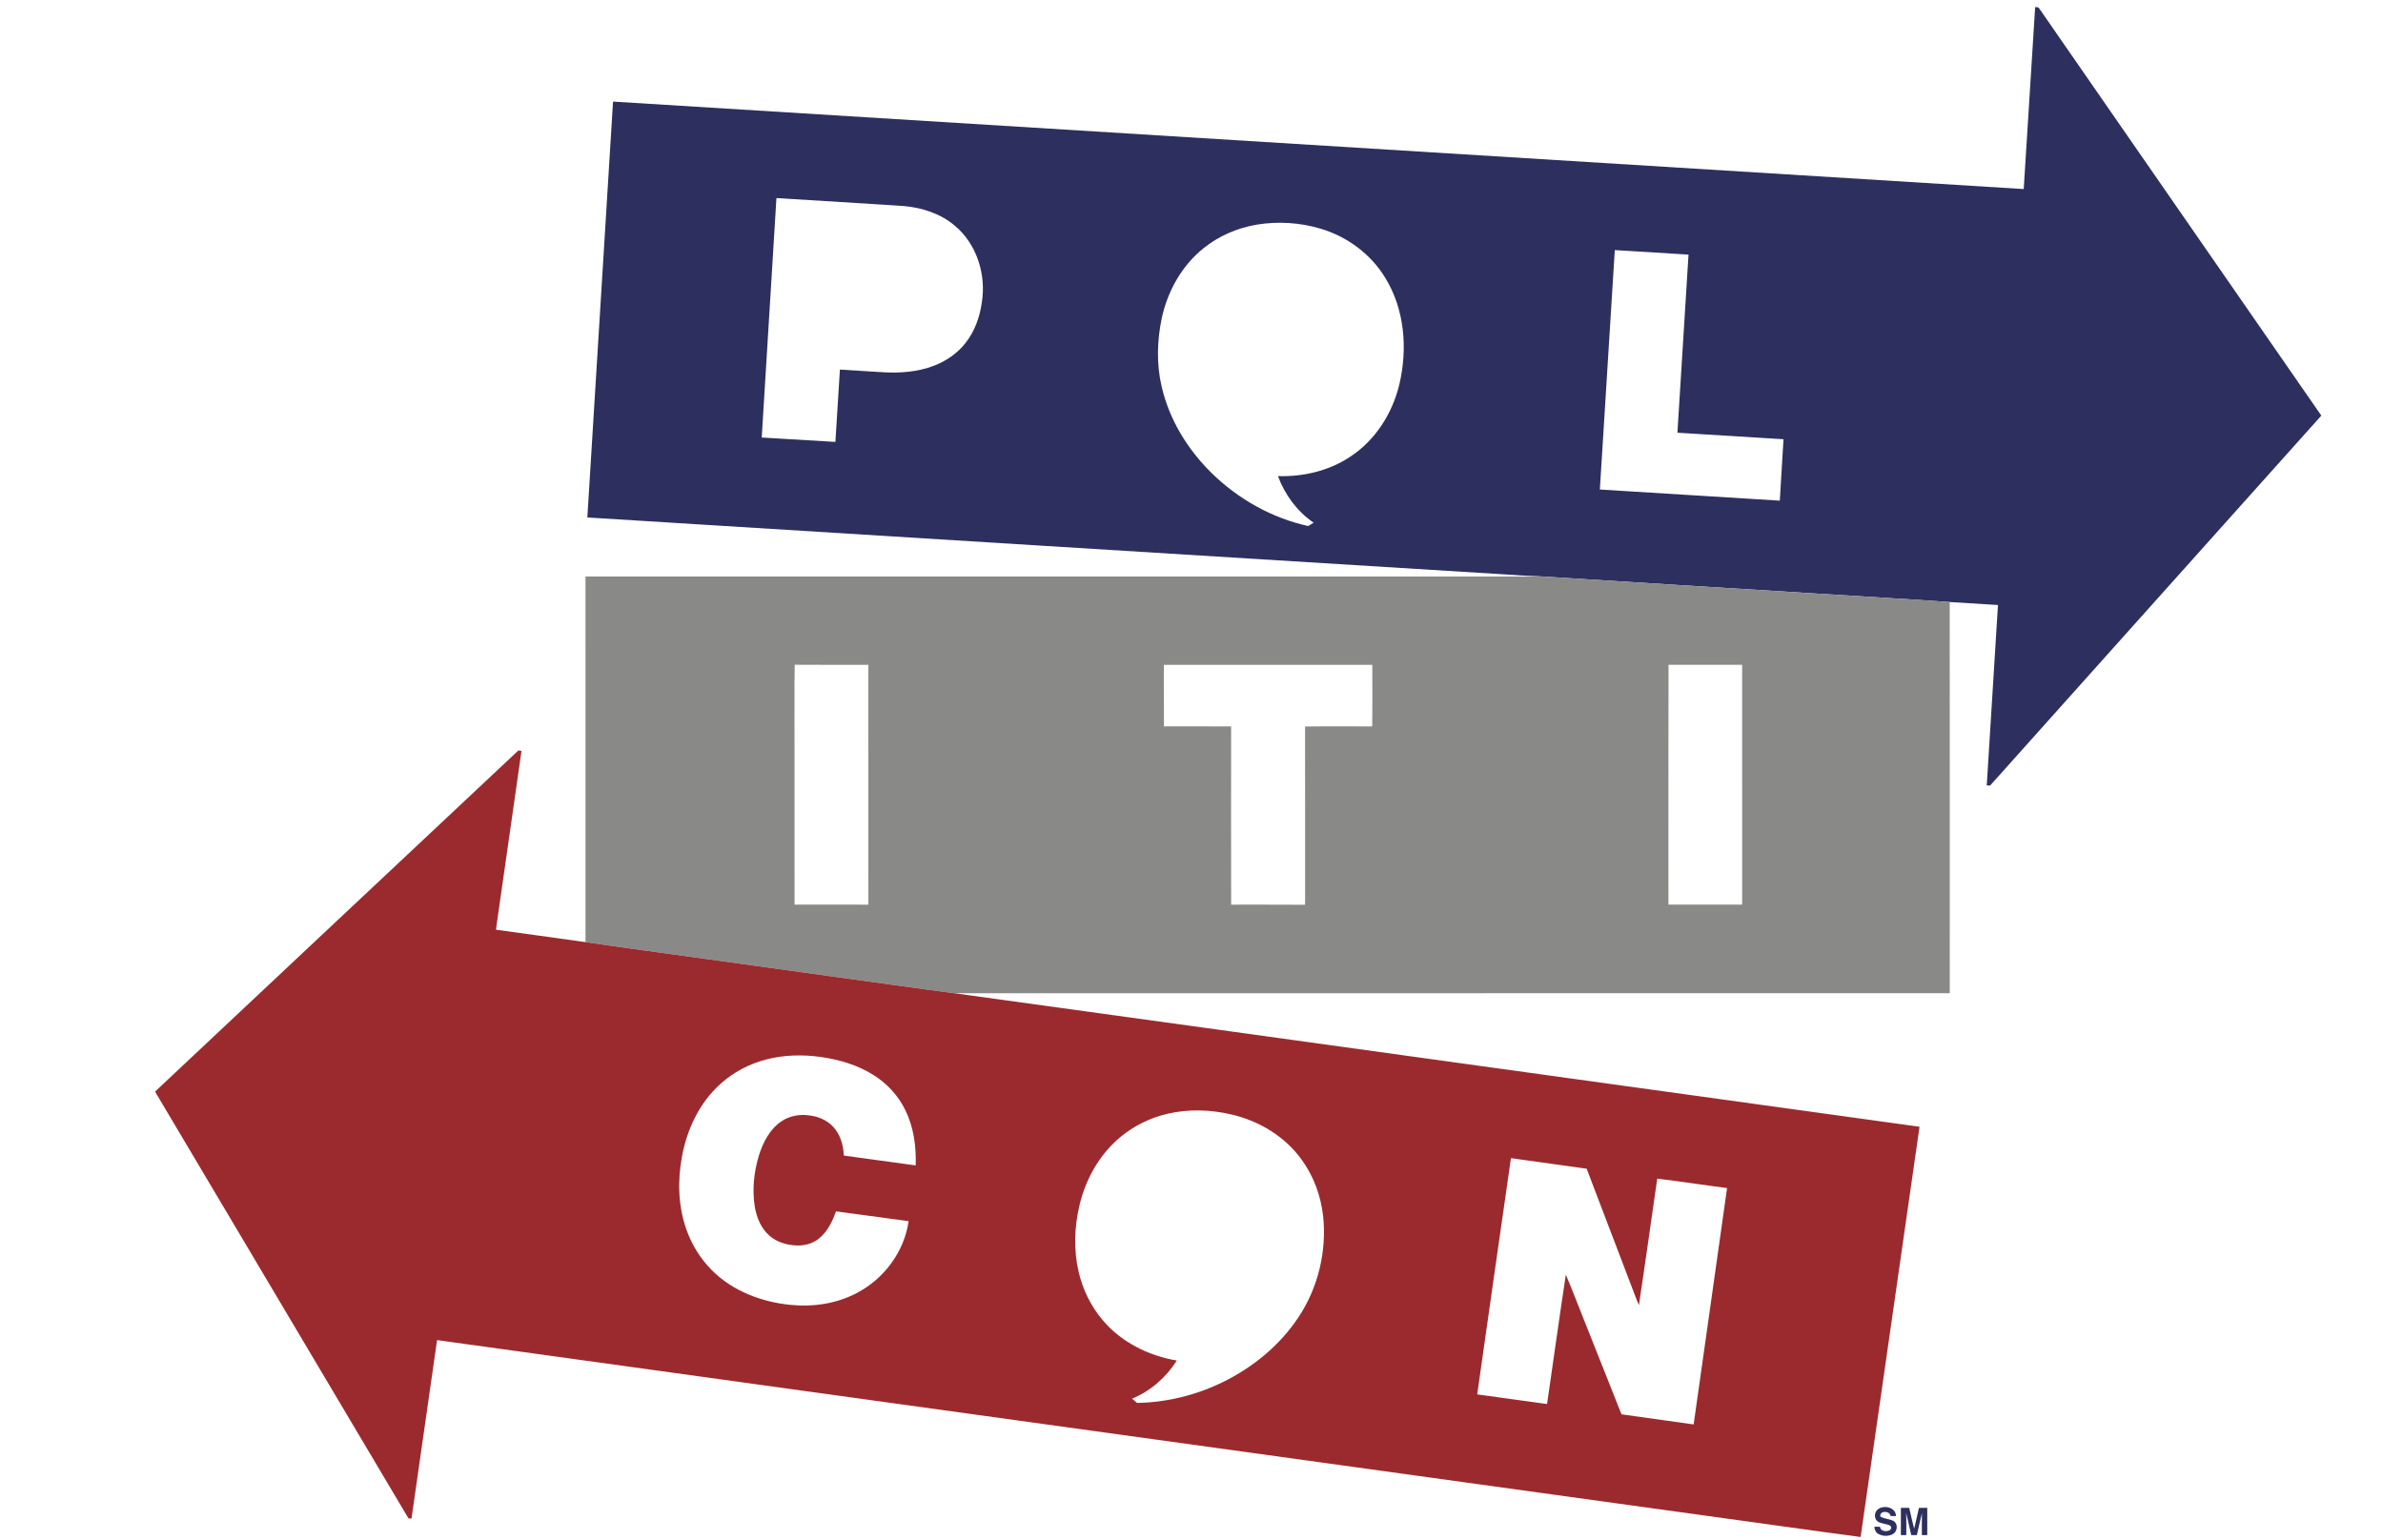
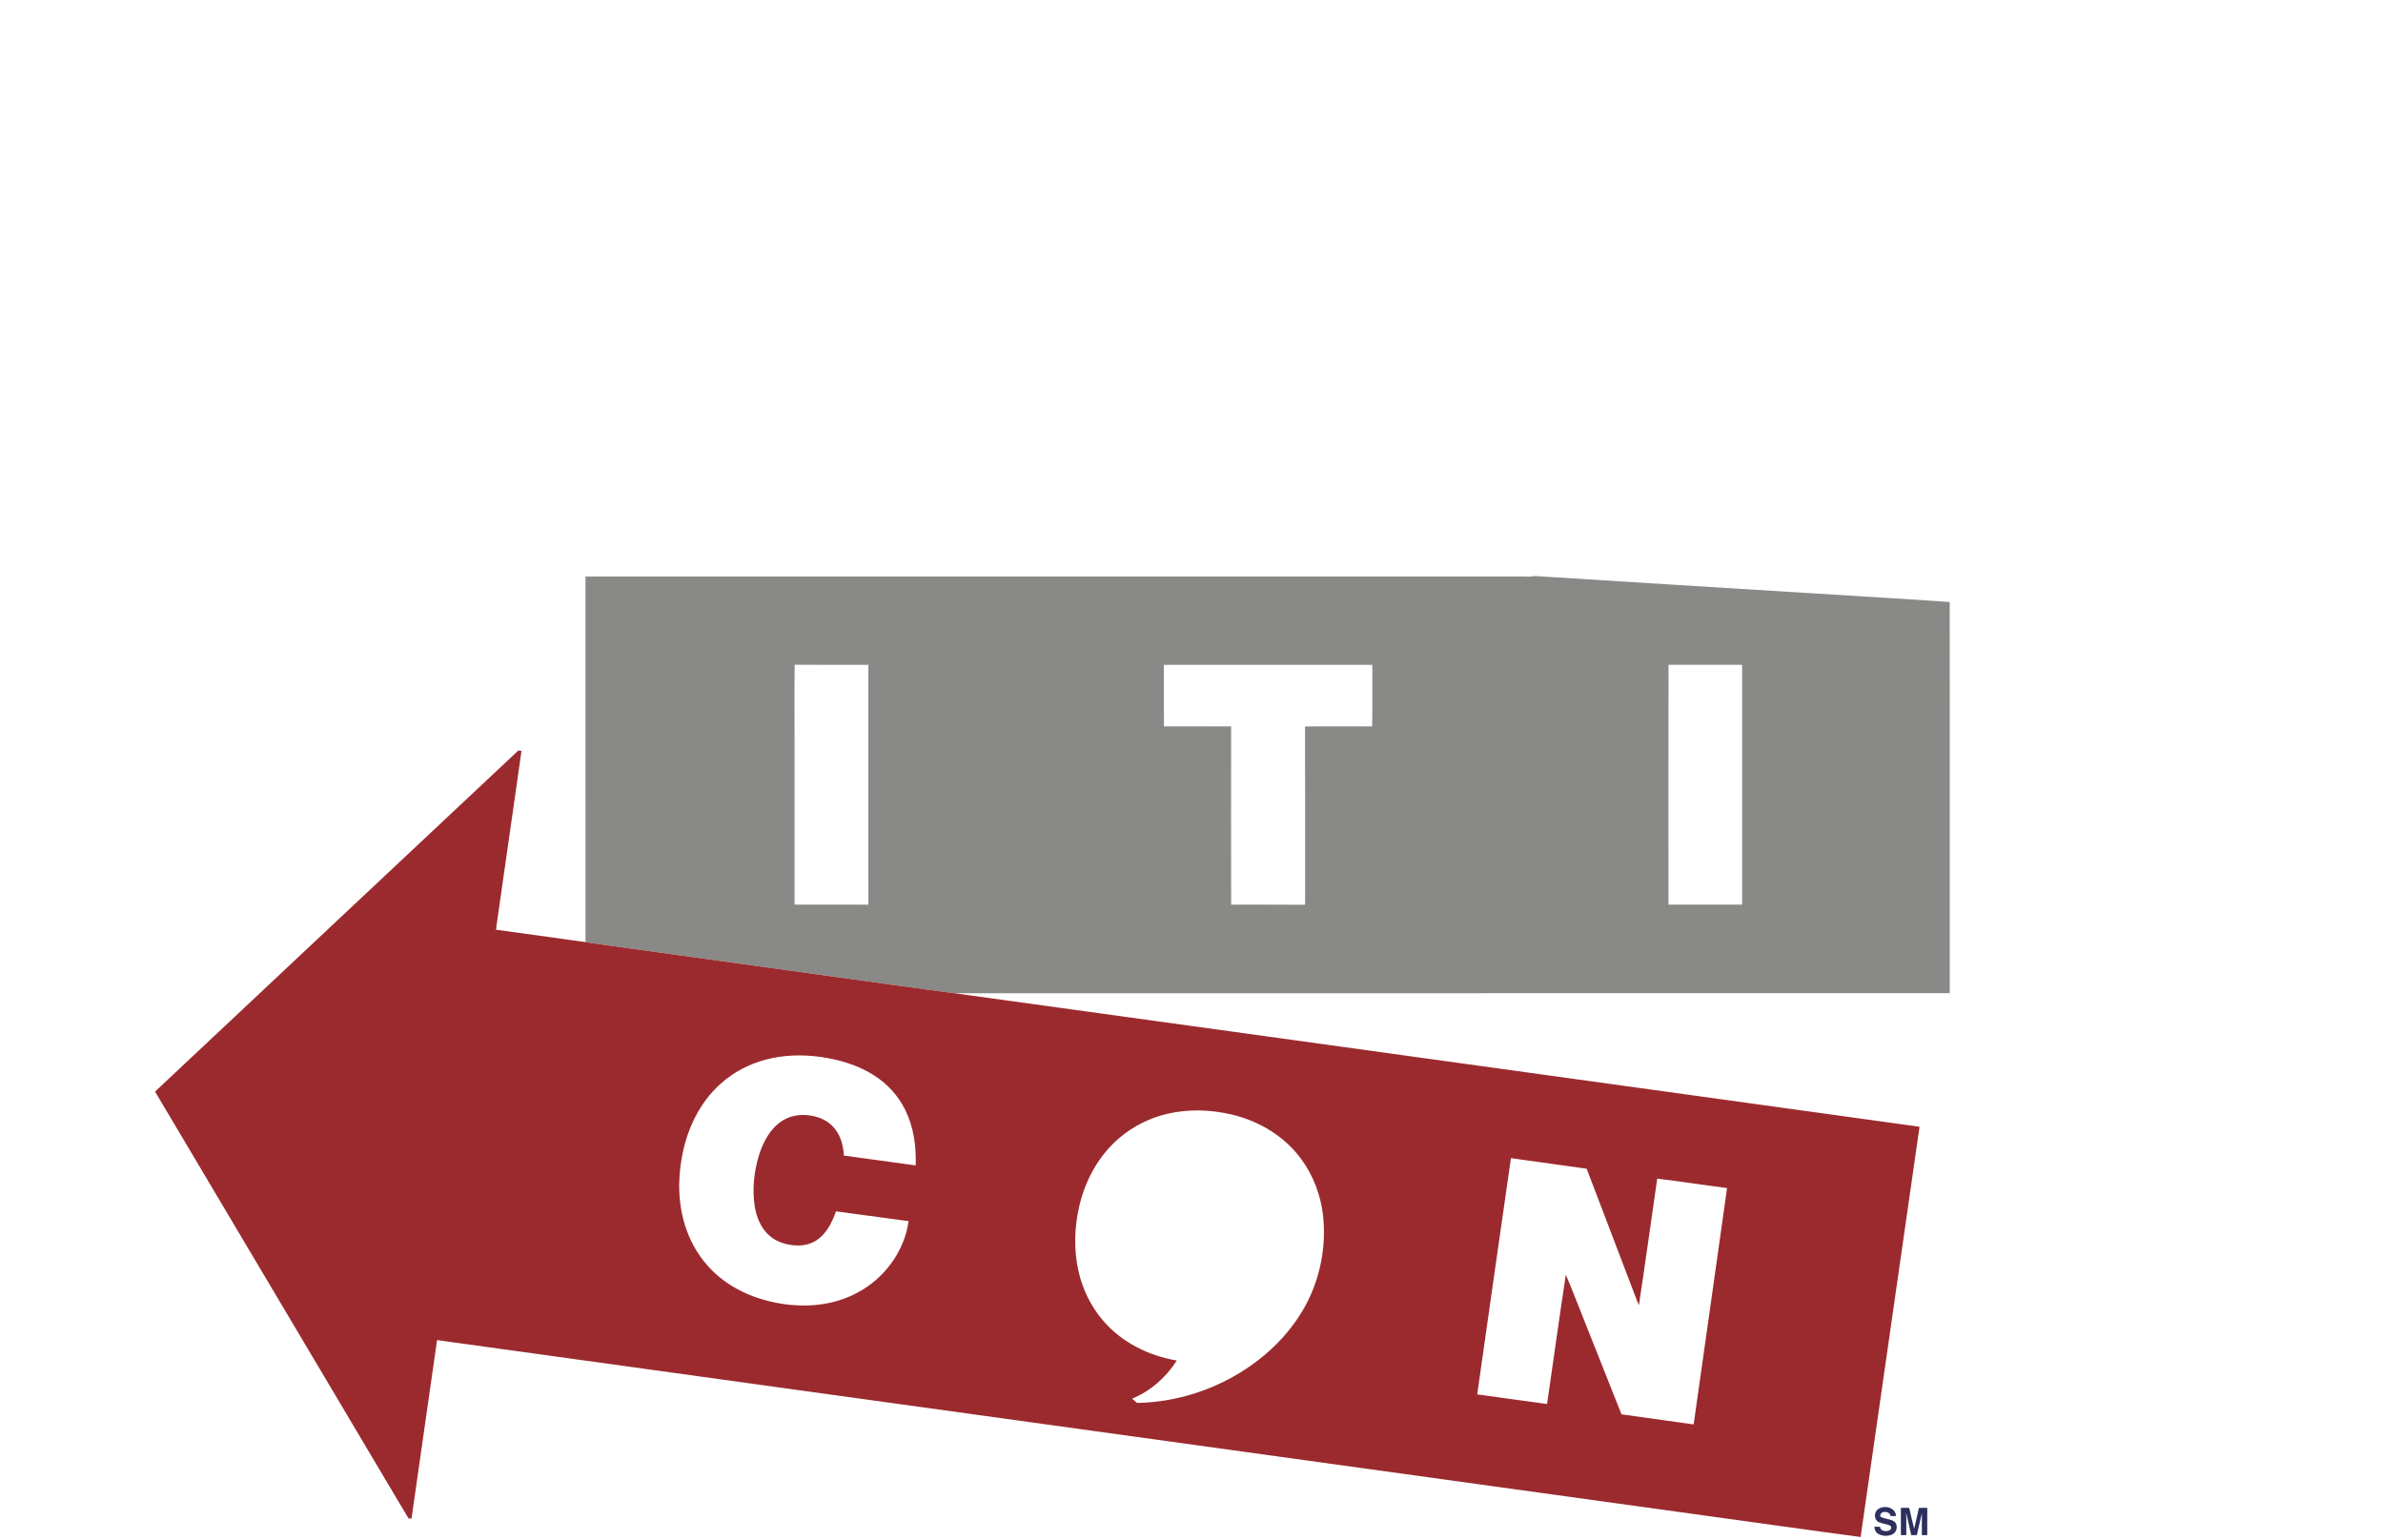
<svg xmlns="http://www.w3.org/2000/svg" width="294.75pt" height="190.5pt" viewBox="0 0 2550 1650" version="1.1">
  <g id="#ffffffff"> </g>
  <g id="#2d2f5fff">
-     <path fill="#2d2f5f" opacity="1.00" d=" M 2166.57 202.59 C 2170.60 137.59 2174.74 72.59 2178.83 7.59 C 2180.24 7.86 2182.26 7.25 2183.07 8.91 C 2283.84 154.39 2384.60 299.88 2485.40 445.35 C 2367.16 577.52 2248.76 709.55 2130.57 841.77 C 2129.34 841.72 2128.14 841.68 2126.97 841.66 C 2130.95 777.21 2135.01 712.77 2138.99 648.33 C 2121.74 647.30 2104.51 646.24 2087.28 645.11 C 2039.58 641.67 1991.82 639.14 1944.09 636.03 C 1843.57 629.72 1743.02 623.71 1642.52 617.22 C 1632.31 617.28 1622.15 616.03 1611.97 615.60 C 1283.90 595.21 955.82 574.99 627.76 554.50 C 636.97 405.96 646.14 257.41 655.29 108.86 C 1158.97 140.08 1662.79 171.40 2166.57 202.59 M 830.34 212.26 C 825.12 297.79 819.81 383.31 814.58 468.84 C 840.89 470.35 867.20 472.01 893.51 473.54 C 895.10 447.71 896.76 421.87 898.34 396.04 C 913.85 397.01 929.36 397.93 944.87 398.90 C 963.06 399.98 981.71 398.52 998.86 391.99 C 1011.99 387.03 1024.01 378.81 1032.72 367.74 C 1042.62 355.39 1048.11 340.01 1050.32 324.46 C 1055.29 294.44 1045.05 261.45 1021.33 241.76 C 1006.12 228.93 986.42 222.47 966.80 220.78 C 921.33 217.75 875.83 215.13 830.34 212.26 M 1345.09 240.70 C 1324.38 244.16 1304.43 252.69 1288.05 265.89 C 1264.66 284.52 1249.34 312.02 1243.12 341.04 C 1238.11 365.00 1237.40 390.08 1242.97 414.01 C 1251.02 449.33 1270.65 481.37 1296.32 506.67 C 1324.78 534.66 1360.92 555.07 1399.99 563.69 C 1401.92 562.49 1403.87 561.29 1405.82 560.08 C 1388.15 548.11 1375.01 530.09 1367.62 510.18 C 1394.51 511.01 1422.00 504.66 1444.58 489.71 C 1471.81 472.12 1490.32 442.99 1497.71 411.70 C 1506.70 373.66 1503.34 331.36 1482.51 297.62 C 1467.04 272.11 1441.53 253.33 1413.00 244.96 C 1391.07 238.47 1367.65 236.99 1345.09 240.70 M 1728.48 268.01 C 1723.22 353.52 1717.79 439.03 1712.48 524.55 C 1776.74 528.52 1841.00 532.54 1905.26 536.49 C 1906.53 514.54 1907.95 492.61 1909.23 470.67 C 1871.34 468.33 1833.46 465.98 1795.57 463.69 C 1799.49 400.08 1803.52 336.47 1807.47 272.86 C 1781.14 271.25 1754.82 269.44 1728.48 268.01 Z" />
    <path fill="#2d2f5f" opacity="1.00" d=" M 2009.80 1617.81 C 2016.14 1612.16 2029.45 1614.89 2029.76 1624.56 C 2027.79 1624.54 2025.88 1624.57 2023.96 1624.56 C 2023.21 1618.74 2012.03 1618.35 2012.90 1624.99 C 2017.34 1628.00 2023.20 1627.35 2027.71 1630.25 C 2032.06 1633.54 2031.23 1641.02 2026.63 1643.71 C 2021.61 1646.67 2014.75 1646.39 2009.93 1643.13 C 2007.55 1641.55 2006.82 1638.62 2006.53 1635.97 C 2008.53 1635.95 2010.56 1635.96 2012.60 1636.06 C 2012.94 1640.61 2018.62 1641.52 2022.11 1640.16 C 2024.40 1639.56 2025.73 1636.04 2023.31 1634.74 C 2019.23 1632.73 2014.41 1632.84 2010.43 1630.62 C 2006.22 1627.76 2006.23 1621.16 2009.80 1617.81 Z" />
    <path fill="#2d2f5f" opacity="1.00" d=" M 2034.99 1615.81 C 2037.95 1615.75 2040.92 1615.75 2043.91 1615.81 C 2045.77 1623.23 2047.17 1630.77 2049.26 1638.14 C 2050.90 1630.69 2052.71 1623.27 2054.32 1615.82 C 2057.28 1615.76 2060.25 1615.76 2063.23 1615.80 C 2063.23 1625.53 2063.24 1635.26 2063.23 1645.00 C 2061.29 1644.98 2059.36 1644.98 2057.47 1645.01 C 2057.44 1637.17 2057.40 1629.33 2057.53 1621.50 C 2055.51 1629.29 2053.96 1637.18 2052.08 1645.01 C 2050.04 1644.99 2048.04 1644.99 2046.05 1645.00 C 2044.17 1637.00 2042.63 1628.92 2040.49 1620.99 C 2041.10 1628.97 2040.63 1637.00 2040.77 1645.00 C 2038.80 1644.97 2036.89 1644.99 2034.98 1645.01 C 2035.00 1635.27 2034.97 1625.54 2034.99 1615.81 Z" />
  </g>
  <g id="#898987ff">
    <path fill="#898987" opacity="1.00" d=" M 1642.52 617.22 C 1743.02 623.71 1843.57 629.72 1944.09 636.03 C 1991.82 639.14 2039.58 641.67 2087.28 645.11 C 2087.43 784.84 2087.31 924.57 2087.34 1064.29 C 1735.58 1064.36 1383.81 1064.29 1032.04 1064.33 C 1028.99 1064.26 1025.92 1064.14 1022.90 1064.59 C 977.90 1058.75 932.99 1052.15 888.02 1046.08 C 843.67 1039.89 799.30 1033.79 754.95 1027.62 C 710.89 1021.43 666.78 1015.62 622.76 1009.14 C 623.52 1009.19 625.04 1009.28 625.80 1009.33 C 625.74 878.79 625.78 748.26 625.78 617.72 C 959.84 617.74 1293.90 617.72 1627.96 617.73 C 1632.81 617.69 1637.72 618.40 1642.52 617.22 M 849.91 712.33 C 849.45 739.20 849.85 766.10 849.72 792.97 C 849.73 851.78 849.68 910.59 849.74 969.40 C 876.10 969.43 902.45 969.42 928.81 969.41 C 928.79 883.74 928.86 798.08 928.78 712.41 C 902.49 712.39 876.20 712.55 849.91 712.33 M 1245.41 712.44 C 1245.46 734.42 1245.25 756.40 1245.51 778.38 C 1269.50 778.39 1293.48 778.26 1317.46 778.44 C 1317.37 842.09 1317.35 905.75 1317.47 969.41 C 1343.83 969.49 1370.20 969.28 1396.56 969.52 C 1396.90 964.67 1396.65 959.82 1396.73 954.98 C 1396.67 896.16 1396.84 837.34 1396.65 778.52 C 1420.61 778.18 1444.60 778.39 1468.58 778.42 C 1468.93 756.43 1468.63 734.42 1468.72 712.42 C 1394.28 712.44 1319.84 712.41 1245.41 712.44 M 1786.04 712.40 C 1785.86 798.06 1785.99 883.73 1785.98 969.39 C 1812.29 969.44 1838.60 969.43 1864.91 969.40 C 1864.91 883.74 1864.97 798.07 1864.88 712.41 C 1838.60 712.44 1812.32 712.45 1786.04 712.40 Z" />
  </g>
  <g id="#9b2a2eff">
    <path fill="#9b2a2e" opacity="1.00" d=" M 553.01 804.99 C 554.05 803.55 555.79 804.63 557.22 804.71 C 548.65 864.86 540.01 924.99 531.42 985.13 C 530.88 988.83 530.29 992.53 529.97 996.26 C 560.90 1000.57 591.85 1004.73 622.76 1009.14 C 666.78 1015.62 710.89 1021.43 754.95 1027.62 C 799.30 1033.79 843.67 1039.89 888.02 1046.08 C 932.99 1052.15 977.90 1058.75 1022.90 1064.59 C 1218.59 1091.51 1414.25 1118.75 1609.94 1145.78 C 1758.28 1166.33 1906.63 1186.82 2054.96 1207.40 C 2034.04 1353.95 2012.77 1500.46 1991.85 1647.01 C 1937.48 1639.82 1883.19 1632.01 1828.85 1624.59 C 1374.82 1561.73 920.79 1498.90 466.76 1436.01 C 457.63 1499.77 448.54 1563.55 439.38 1627.31 C 438.56 1627.24 436.93 1627.11 436.12 1627.04 C 345.60 1474.62 255.18 1322.14 164.63 1169.73 C 294.00 1048.05 423.59 926.61 553.01 804.99 M 818.90 1135.45 C 801.02 1140.15 784.19 1148.98 770.46 1161.40 C 747.81 1181.60 734.30 1210.43 729.03 1240.00 C 724.31 1265.56 725.09 1292.50 733.75 1317.15 C 739.43 1333.55 748.77 1348.68 761.02 1360.99 C 783.18 1383.36 814.16 1395.12 845.10 1398.25 C 869.65 1400.76 895.21 1397.02 917.07 1385.21 C 945.89 1370.01 967.39 1341.00 971.93 1308.55 C 946.00 1305.06 920.07 1301.50 894.14 1298.06 C 890.29 1308.82 885.13 1319.73 876.05 1327.06 C 869.11 1332.74 859.94 1335.17 851.06 1334.57 C 840.92 1334.05 830.57 1330.94 822.85 1324.13 C 813.80 1316.30 809.10 1304.63 807.13 1293.07 C 804.24 1274.84 806.19 1256.01 811.49 1238.39 C 815.88 1224.30 823.07 1210.12 835.61 1201.63 C 844.11 1195.81 854.83 1193.81 864.96 1195.17 C 874.56 1196.22 884.16 1200.00 890.85 1207.17 C 898.74 1215.44 902.08 1227.07 902.52 1238.28 C 928.19 1241.73 953.83 1245.39 979.51 1248.82 C 980.22 1228.63 977.40 1207.91 968.44 1189.62 C 960.82 1173.87 948.44 1160.60 933.55 1151.48 C 916.72 1141.05 897.35 1135.45 877.89 1132.61 C 858.29 1129.90 838.08 1130.33 818.90 1135.45 M 1248.99 1193.57 C 1230.32 1197.95 1212.68 1206.70 1198.04 1219.10 C 1176.04 1237.64 1161.46 1263.97 1154.94 1291.80 C 1149.46 1315.08 1148.64 1339.67 1154.13 1363.03 C 1158.55 1382.04 1167.38 1400.09 1180.11 1414.94 C 1200.02 1438.46 1229.14 1452.81 1259.24 1457.91 C 1247.88 1475.92 1231.13 1490.69 1211.35 1498.76 C 1213.08 1500.30 1214.83 1501.85 1216.64 1503.34 C 1248.31 1502.80 1279.77 1495.08 1308.23 1481.19 C 1340.44 1465.51 1369.23 1442.02 1389.20 1412.10 C 1410.56 1380.39 1420.06 1340.97 1415.99 1303.00 C 1413.53 1281.24 1405.74 1259.97 1392.73 1242.29 C 1374.99 1217.80 1347.64 1201.29 1318.42 1194.40 C 1295.74 1188.98 1271.75 1188.17 1248.99 1193.57 M 1617.23 1241.04 C 1605.14 1325.42 1593.02 1409.80 1581.09 1494.20 C 1606.04 1497.59 1630.97 1501.09 1655.92 1504.51 C 1662.65 1458.32 1669.02 1412.07 1676.03 1365.93 C 1683.17 1382.66 1689.56 1399.73 1696.38 1416.61 C 1709.48 1449.60 1722.61 1482.57 1735.67 1515.57 C 1761.42 1519.27 1787.20 1522.77 1812.96 1526.38 C 1824.79 1441.94 1837.00 1357.55 1848.77 1273.09 C 1823.81 1269.91 1798.94 1265.95 1773.96 1263.01 C 1767.40 1308.20 1761.15 1353.45 1754.33 1398.60 C 1751.02 1391.18 1748.47 1383.44 1745.46 1375.90 C 1729.75 1334.72 1714.06 1293.54 1698.34 1252.37 C 1671.31 1248.56 1644.27 1244.77 1617.23 1241.04 Z" />
  </g>
</svg>